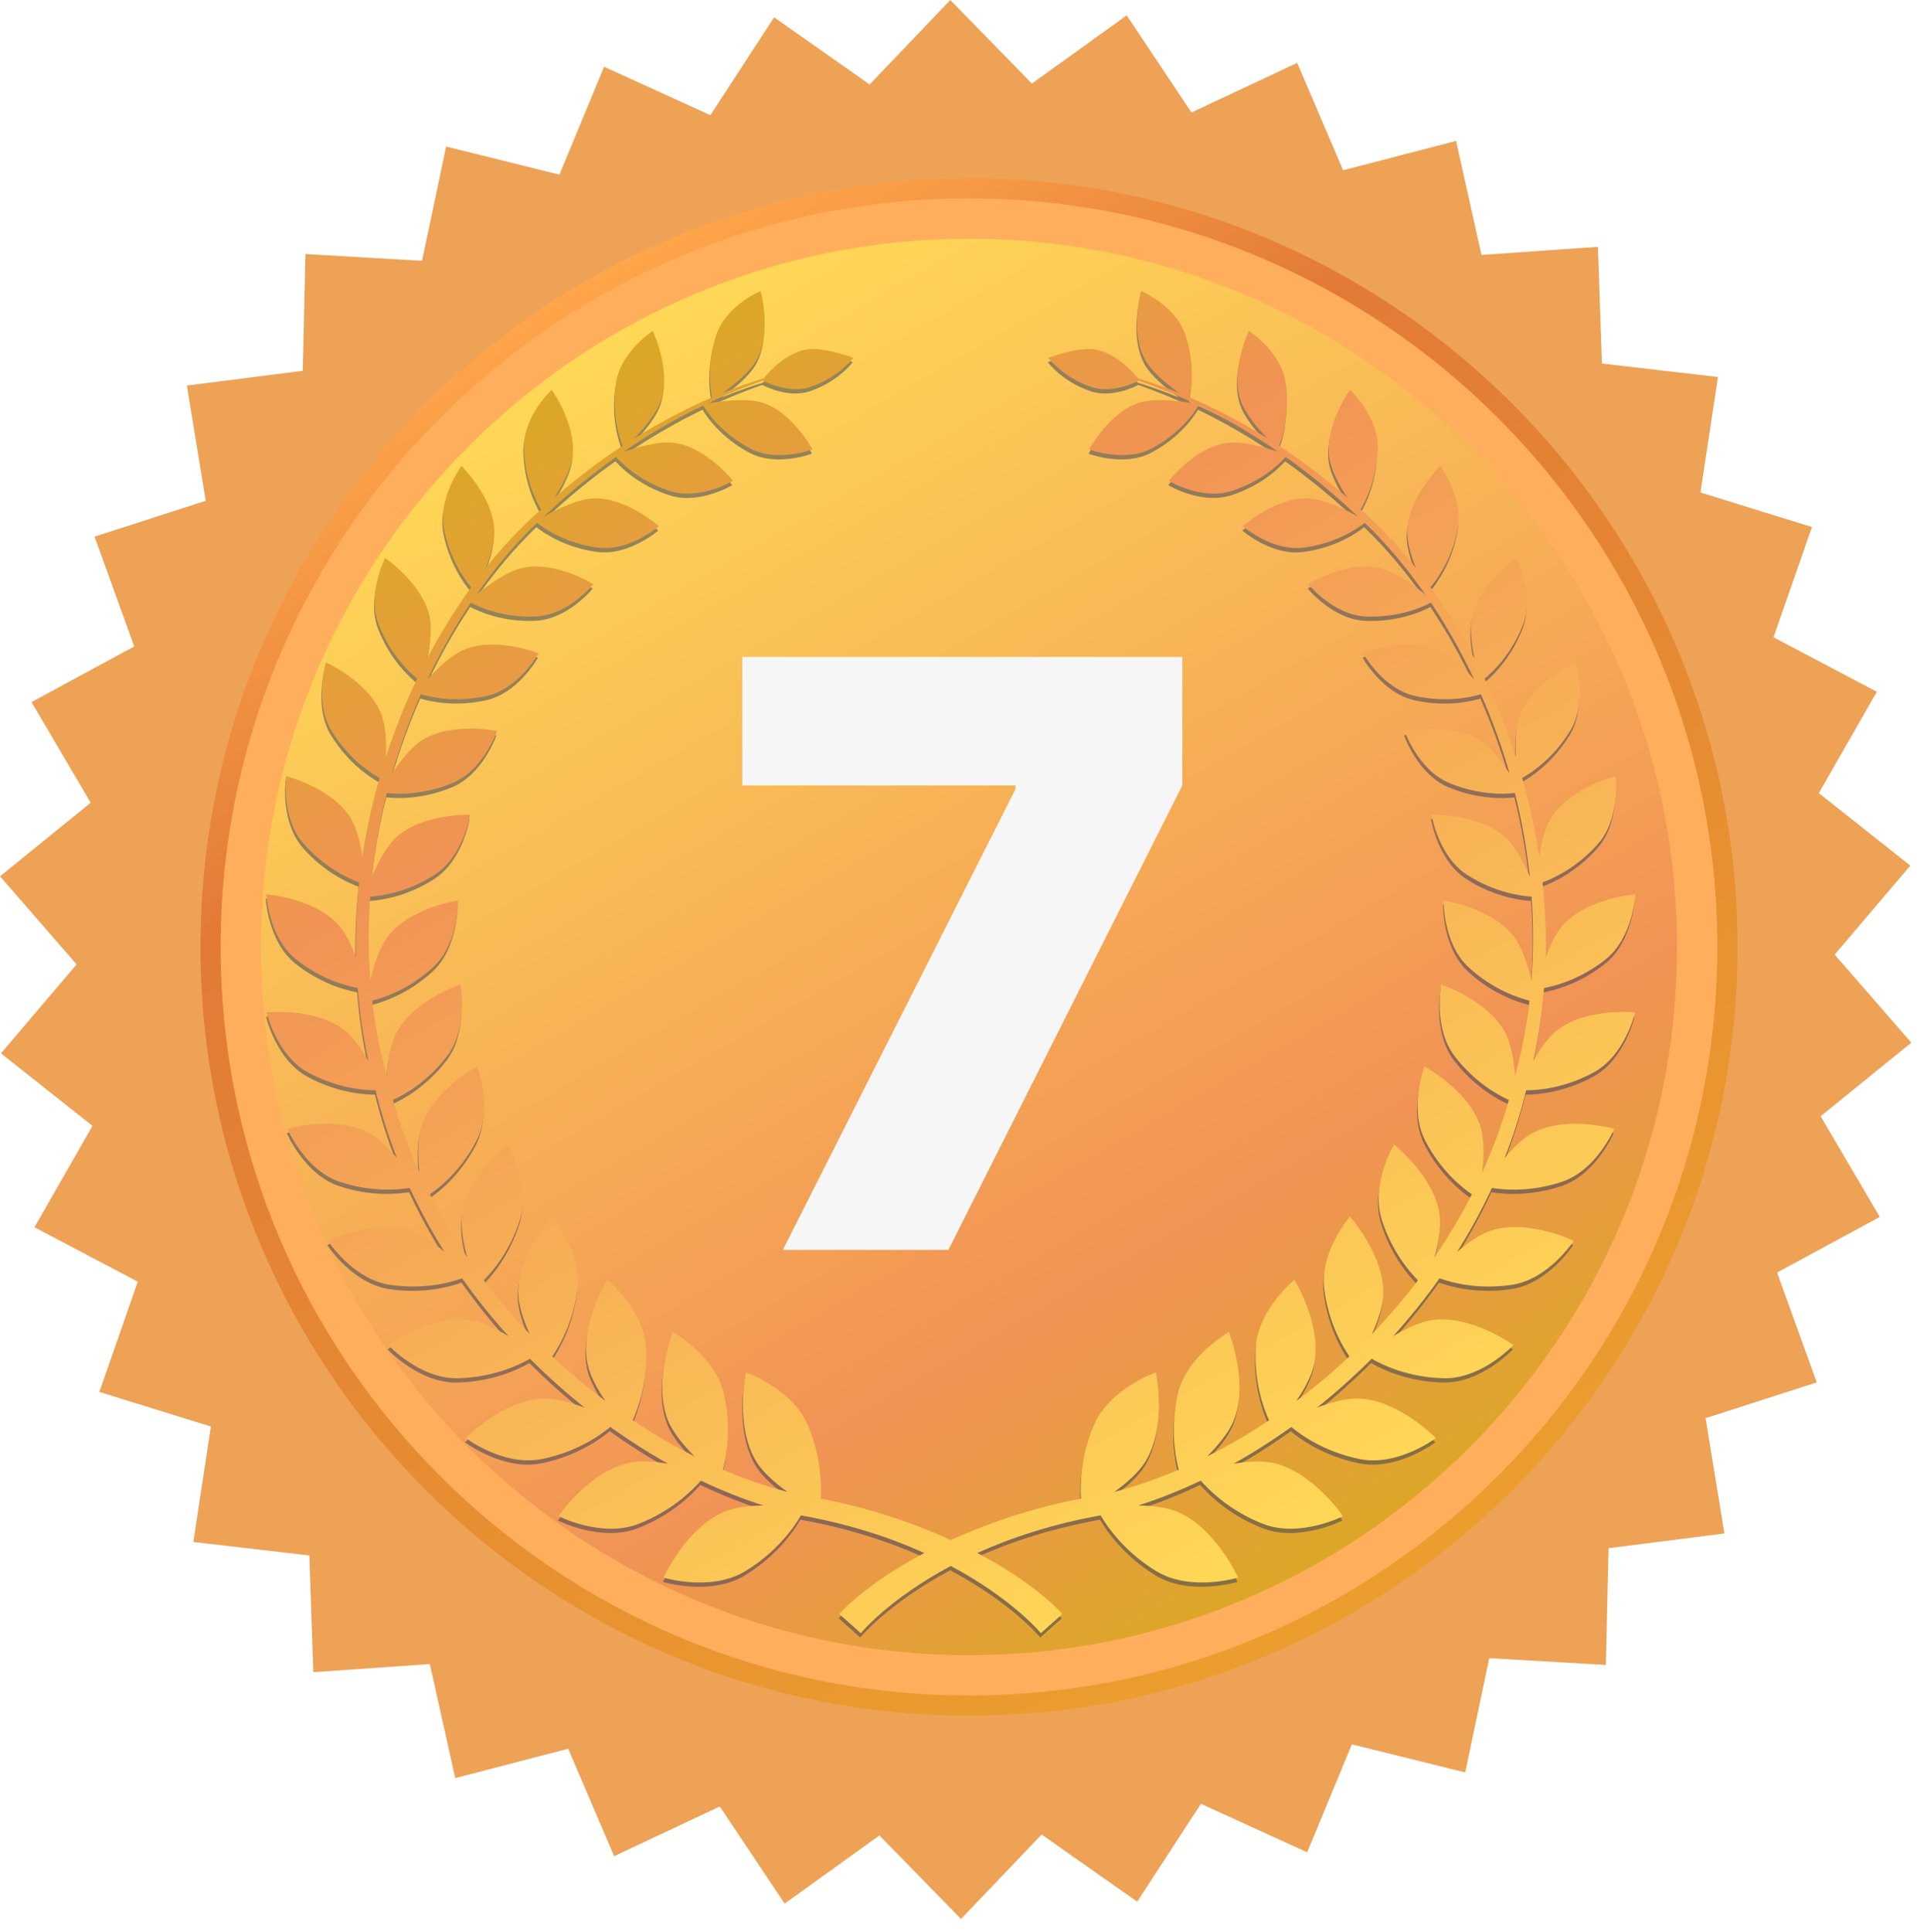
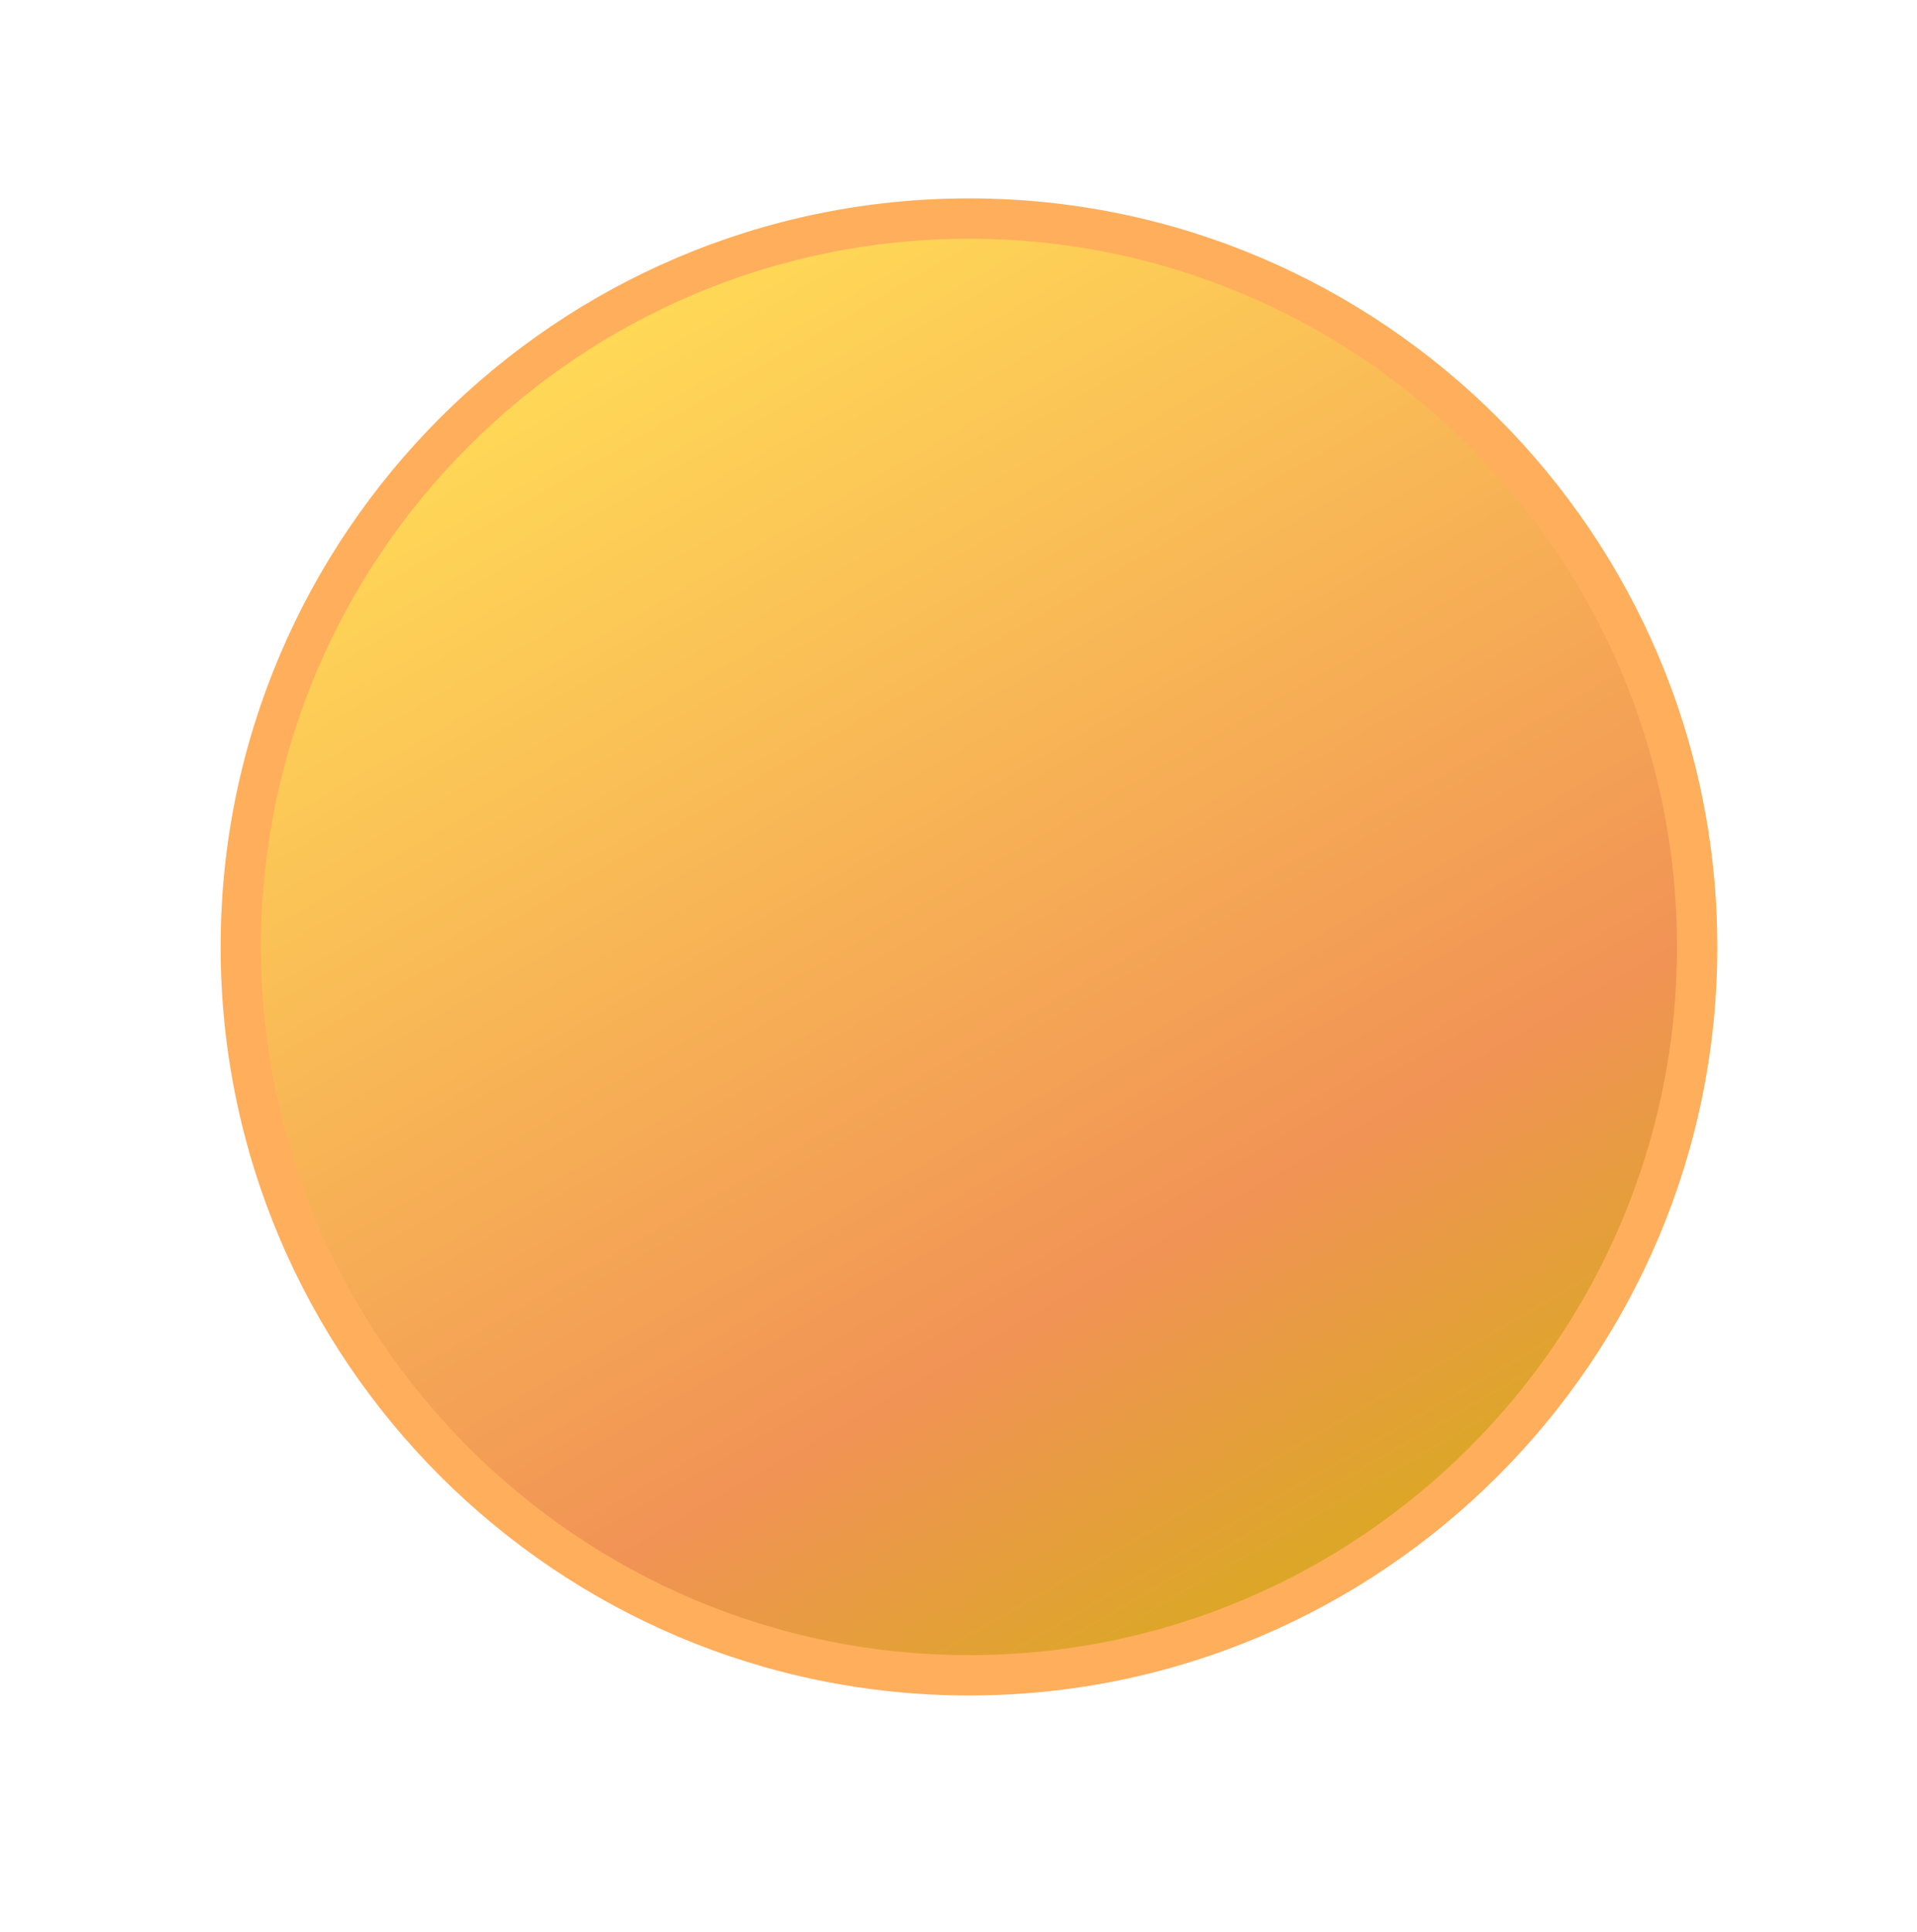
<svg xmlns="http://www.w3.org/2000/svg" width="135" height="136" viewBox="0 0 135 136" fill="none">
-   <path d="M67.676 135.109L61.932 129.225L55.257 134.027L50.69 127.188L43.248 130.684L40.016 123.122L32.058 125.191L30.27 117.161L22.067 117.732L21.784 109.514L13.617 108.565L14.851 100.435L6.997 98.003L9.702 90.239L2.427 86.407L6.514 79.269L0.068 74.164L5.396 67.899L0 61.698L6.388 56.52L2.221 49.431L9.452 45.515L6.659 37.783L14.488 35.26L13.163 27.146L21.32 26.107L21.511 17.886L29.719 18.364L31.416 10.317L39.398 12.297L42.544 4.7L50.026 8.109L54.517 1.219L61.243 5.949L66.922 0L72.668 5.885L79.343 1.083L83.908 7.92L91.352 4.426L94.583 11.988L102.541 9.921L104.329 17.949L112.532 17.377L112.814 25.596L120.984 26.544L119.75 34.675L127.603 37.108L124.897 44.871L132.172 48.706L128.085 55.842L134.531 60.946L129.202 67.21L134.6 73.411L128.213 78.591L132.378 85.681L125.146 89.595L127.94 97.33L120.112 99.849L121.435 107.966L113.279 109.003L113.089 117.224L104.879 116.746L103.184 124.792L95.202 122.813L92.055 130.413L84.572 127.001L80.083 133.891L73.356 129.16L67.676 135.109Z" fill="#EDA256" />
-   <path d="M68.238 120.792C38.397 120.792 14.119 96.512 14.119 66.669C14.119 36.827 38.397 12.548 68.238 12.548C98.081 12.548 122.359 36.826 122.359 66.669C122.359 96.512 98.081 120.792 68.238 120.792Z" fill="url(#paint0_linear_207_218)" />
  <path d="M68.238 119.373C39.178 119.373 15.537 95.73 15.537 66.669C15.537 37.609 39.179 13.968 68.238 13.968C97.298 13.968 120.939 37.609 120.939 66.669C120.939 95.73 97.298 119.373 68.238 119.373Z" fill="#FFAE5C" />
  <path d="M68.238 116.534C40.744 116.534 18.376 94.165 18.376 66.669C18.376 39.175 40.744 16.807 68.238 16.807C95.733 16.807 118.101 39.175 118.101 66.669C118.101 94.165 95.733 116.534 68.238 116.534Z" fill="url(#paint1_linear_207_218)" />
-   <path opacity="0.5" d="M112.197 75.809C114.415 74.599 115.108 71.586 115.108 71.586C115.108 71.586 111.681 71.237 109.619 72.841C108.985 73.333 108.401 74.186 107.942 74.995C108.317 73.288 108.559 71.576 108.696 69.871C109.535 69.714 111.291 69.243 113.04 67.847C114.973 66.303 115.128 63.277 115.128 63.277C115.128 63.277 111.763 63.524 110.045 65.422C109.527 65.995 109.115 66.895 108.811 67.742C108.855 65.954 108.776 64.18 108.59 62.432C109.35 62.156 111.01 61.403 112.499 59.716C114.102 57.896 113.737 54.949 113.737 54.949C113.737 54.949 110.531 55.761 109.199 57.885C108.755 58.592 108.5 59.662 108.357 60.6C108.074 58.718 107.667 56.873 107.156 55.082C107.802 54.721 109.348 53.709 110.541 51.754C111.779 49.725 110.927 46.943 110.927 46.943C110.927 46.943 107.968 48.272 107.044 50.549C106.704 51.383 106.664 52.603 106.702 53.59C106.084 51.679 105.349 49.835 104.513 48.087C105.079 47.624 106.393 46.387 107.208 44.304C108.057 42.135 106.76 39.593 106.76 39.593C106.76 39.593 104.133 41.379 103.627 43.734C103.445 44.58 103.602 45.735 103.802 46.67C102.862 44.875 101.82 43.194 100.701 41.648C101.187 41.071 102.194 39.673 102.615 37.589C103.065 35.35 101.382 33.12 101.382 33.12C101.382 33.12 99.149 35.29 99.061 37.65C99.032 38.44 99.334 39.435 99.66 40.271C98.433 38.731 97.129 37.359 95.78 36.177C96.132 35.593 96.933 34.032 96.985 31.853C97.042 29.615 95.035 27.749 95.035 27.749C95.035 27.749 93.249 30.224 93.568 32.515C93.694 33.425 94.314 34.538 94.841 35.346C93.198 33.914 91.581 32.71 90.037 31.695C90.259 31.147 90.833 29.444 90.498 27.231C90.168 25.064 87.916 23.604 87.916 23.604C87.916 23.604 86.614 26.296 87.311 28.452C87.617 29.397 88.544 30.475 89.216 31.167C87.202 29.908 85.339 28.974 83.737 28.283C83.851 27.768 84.148 25.993 83.43 23.857C82.746 21.82 80.32 20.795 80.32 20.795C80.32 20.795 79.526 23.614 80.563 25.578C81.048 26.495 82.242 27.436 83.009 27.979C81.867 27.514 80.885 27.179 80.11 26.941C79.762 26.516 78.555 25.163 77.097 24.915C75.863 24.705 73.787 25.499 73.787 25.499C73.787 25.499 74.78 26.855 76.792 27.544C78.245 28.043 79.862 27.258 80.162 27.1C81.17 27.455 82.522 27.972 84.109 28.725C83.365 28.586 81.367 28.274 80.159 28.669C78.05 29.362 76.664 31.943 76.664 31.943C76.664 31.943 79.122 32.887 81.028 31.895C83.158 30.792 84.174 29.18 84.366 28.848C86.038 29.655 87.954 30.722 89.995 32.128C89.119 31.82 87.482 31.328 86.358 31.489C84.115 31.809 82.267 34.159 82.267 34.159C82.267 34.159 84.568 35.542 86.659 34.884C88.858 34.195 90.146 32.88 90.499 32.479C92.029 33.564 93.621 34.838 95.228 36.339C95.348 36.445 95.465 36.558 95.584 36.666C94.749 36.201 93.215 35.433 92.07 35.397C89.759 35.319 87.485 37.357 87.485 37.357C87.485 37.357 89.554 39.153 91.773 38.864C94.128 38.557 95.659 37.445 96.069 37.116C97.582 38.566 99.017 40.27 100.339 42.169C99.58 41.551 98.183 40.518 97.048 40.279C94.74 39.795 92.095 41.437 92.095 41.437C92.095 41.437 93.853 43.609 96.133 43.71C98.502 43.818 100.214 43.01 100.728 42.734C101.842 44.396 102.864 46.203 103.77 48.12C103.081 47.37 102.065 46.394 101.137 46.022C98.902 45.123 95.955 46.305 95.955 46.305C95.955 46.305 97.335 48.8 99.609 49.305C101.791 49.794 103.552 49.396 104.251 49.185C105.036 50.968 105.719 52.837 106.273 54.773C105.719 53.93 104.936 52.903 104.136 52.405C102.048 51.107 98.877 51.772 98.877 51.772C98.877 51.772 99.822 54.525 102.019 55.435C104.067 56.288 105.863 56.228 106.643 56.144C107.123 58.058 107.479 60.028 107.691 62.031C107.285 61.08 106.672 59.885 105.946 59.235C104.08 57.561 100.774 57.667 100.774 57.667C100.774 57.667 101.237 60.599 103.282 61.904C105.2 63.132 107.027 63.387 107.818 63.438C107.959 65.386 107.96 67.361 107.805 69.344C107.565 68.312 107.16 66.991 106.539 66.203C104.96 64.189 101.621 63.711 101.621 63.711C101.621 63.711 101.567 66.741 103.39 68.414C105.093 69.981 106.877 70.562 107.669 70.756C107.462 72.533 107.129 74.311 106.653 76.079C106.578 75.051 106.397 73.821 105.959 73.004C104.726 70.701 101.455 69.627 101.455 69.627C101.455 69.627 100.864 72.665 102.398 74.667C103.798 76.495 105.433 77.395 106.219 77.749C105.719 79.515 105.085 81.214 104.349 82.847C104.46 81.791 104.503 80.497 104.202 79.582C103.371 77.05 100.274 75.392 100.274 75.392C100.274 75.392 99.141 78.338 100.332 80.624C101.407 82.698 102.88 83.89 103.611 84.391C102.828 85.933 101.947 87.408 100.988 88.812C101.252 87.829 101.462 86.68 101.336 85.797C100.952 83.106 98.132 80.891 98.132 80.891C98.132 80.891 96.472 83.65 97.261 86.158C97.946 88.341 99.147 89.775 99.813 90.446C98.801 91.783 97.716 93.045 96.577 94.231C96.984 93.331 97.35 92.299 97.377 91.449C97.467 88.676 95.026 85.951 95.026 85.951C95.026 85.951 92.87 88.429 93.219 91.09C93.512 93.36 94.434 94.996 94.99 95.806C93.784 96.938 92.531 97.983 91.248 98.944C91.801 98.127 92.329 97.184 92.502 96.356C93.083 93.586 91.112 90.414 91.112 90.414C91.112 90.414 88.507 92.523 88.386 95.257C88.279 97.586 88.912 99.39 89.327 100.304C87.894 101.261 86.436 102.109 84.974 102.842C85.723 102.088 86.497 101.169 86.841 100.31C87.916 97.628 86.498 94.093 86.498 94.093C86.498 94.093 83.507 95.749 82.9 98.477C82.369 100.849 82.712 102.805 82.969 103.777C81.435 104.435 79.913 104.959 78.426 105.346C79.268 104.739 80.135 103.994 80.605 103.237C82.16 100.733 81.363 96.928 81.363 96.928C81.363 96.928 78.062 98.063 76.97 100.696C76.08 102.836 76.019 104.744 76.085 105.82C73.925 106.23 71.966 106.782 70.213 107.408C69.006 107.835 67.911 108.282 66.922 108.731C65.933 108.282 64.84 107.835 63.633 107.408C61.88 106.781 59.917 106.229 57.757 105.818C57.823 104.743 57.764 102.835 56.874 100.696C55.78 98.063 52.48 96.928 52.48 96.928C52.48 96.928 51.682 100.733 53.236 103.237C53.706 103.994 54.572 104.738 55.412 105.346C53.928 104.957 52.404 104.434 50.874 103.776C51.13 102.805 51.472 100.849 50.944 98.478C50.337 95.75 47.343 94.094 47.343 94.094C47.343 94.094 45.926 97.629 46.999 100.31C47.343 101.168 48.117 102.086 48.865 102.839C47.405 102.107 45.947 101.259 44.515 100.304C44.93 99.389 45.564 97.585 45.459 95.258C45.334 92.524 42.731 90.415 42.731 90.415C42.731 90.415 40.759 93.587 41.34 96.357C41.513 97.183 42.039 98.123 42.59 98.94C41.309 97.979 40.056 96.936 38.853 95.805C39.409 94.995 40.33 93.359 40.626 91.091C40.972 88.431 38.817 85.953 38.817 85.953C38.817 85.953 36.377 88.677 36.464 91.45C36.492 92.298 36.857 93.328 37.263 94.227C36.125 93.041 35.041 91.78 34.03 90.446C34.697 89.774 35.897 88.341 36.582 86.16C37.369 83.651 35.711 80.892 35.711 80.892C35.711 80.892 32.89 83.108 32.505 85.798C32.379 86.68 32.589 87.826 32.853 88.807C31.894 87.405 31.014 85.931 30.233 84.39C30.964 83.889 32.438 82.697 33.511 80.625C34.7 78.338 33.568 75.392 33.568 75.392C33.568 75.392 30.469 77.051 29.639 79.583C29.34 80.494 29.38 81.785 29.492 82.839C28.756 81.207 28.124 79.511 27.626 77.749C28.412 77.394 30.048 76.494 31.443 74.667C32.978 72.665 32.386 69.627 32.386 69.627C32.386 69.627 29.114 70.7 27.884 73.004C27.446 73.819 27.263 75.043 27.19 76.07C26.714 74.305 26.382 72.528 26.176 70.755C26.969 70.56 28.751 69.977 30.452 68.414C32.275 66.74 32.221 63.711 32.221 63.711C32.221 63.711 28.881 64.189 27.3 66.203C26.684 66.987 26.28 68.302 26.039 69.333C25.884 67.353 25.886 65.382 26.027 63.437C26.819 63.385 28.645 63.129 30.558 61.903C32.605 60.599 33.068 57.665 33.068 57.665C33.068 57.665 29.76 57.559 27.895 59.234C27.172 59.881 26.561 61.068 26.154 62.018C26.369 60.019 26.722 58.052 27.203 56.143C27.983 56.227 29.778 56.285 31.823 55.433C34.02 54.523 34.964 51.77 34.964 51.77C34.964 51.77 31.794 51.105 29.706 52.403C28.908 52.899 28.128 53.921 27.573 54.763C28.128 52.83 28.81 50.964 29.592 49.184C30.293 49.394 32.051 49.791 34.233 49.303C36.507 48.798 37.888 46.303 37.888 46.303C37.888 46.303 34.941 45.121 32.705 46.02C31.777 46.391 30.765 47.363 30.078 48.112C30.982 46.197 32.002 44.393 33.115 42.734C33.633 43.012 35.345 43.816 37.709 43.708C39.989 43.607 41.748 41.435 41.748 41.435C41.748 41.435 39.104 39.793 36.793 40.277C35.664 40.515 34.272 41.541 33.511 42.159C34.831 40.264 36.265 38.564 37.774 37.116C38.186 37.446 39.718 38.556 42.068 38.862C44.288 39.152 46.357 37.355 46.357 37.355C46.357 37.355 44.083 35.318 41.772 35.395C40.631 35.431 39.103 36.194 38.266 36.661C38.383 36.553 38.499 36.441 38.618 36.337C40.223 34.837 41.814 33.564 43.343 32.479C43.701 32.883 44.987 34.194 47.182 34.883C49.273 35.541 51.576 34.157 51.576 34.157C51.576 34.157 49.726 31.807 47.483 31.488C46.364 31.327 44.734 31.815 43.855 32.123C45.893 30.72 47.808 29.654 49.477 28.848C49.671 29.183 50.687 30.791 52.815 31.894C54.721 32.886 57.178 31.942 57.178 31.942C57.178 31.942 55.792 29.36 53.684 28.667C52.48 28.273 50.488 28.582 49.739 28.722C51.324 27.97 52.674 27.454 53.683 27.1C53.985 27.259 55.599 28.042 57.05 27.543C59.06 26.854 60.054 25.498 60.054 25.498C60.054 25.498 57.981 24.703 56.744 24.913C55.286 25.162 54.078 26.517 53.732 26.941C52.957 27.18 51.973 27.514 50.831 27.979C51.597 27.438 52.794 26.495 53.278 25.577C54.317 23.613 53.521 20.794 53.521 20.794C53.521 20.794 51.096 21.819 50.411 23.855C49.693 25.993 49.989 27.769 50.105 28.283C48.501 28.974 46.637 29.909 44.624 31.169C45.295 30.477 46.225 29.396 46.531 28.451C47.226 26.294 45.926 23.602 45.926 23.602C45.926 23.602 43.673 25.063 43.344 27.23C43.008 29.445 43.584 31.148 43.805 31.695C42.26 32.711 40.642 33.916 38.996 35.349C39.523 34.541 40.149 33.426 40.275 32.513C40.593 30.222 38.81 27.747 38.81 27.747C38.81 27.747 36.801 29.614 36.855 31.851C36.91 34.032 37.712 35.596 38.062 36.178C36.712 37.36 35.408 38.733 34.18 40.274C34.507 39.438 34.809 38.44 34.78 37.648C34.692 35.288 32.458 33.119 32.458 33.119C32.458 33.119 30.775 35.349 31.226 37.588C31.648 39.672 32.657 41.072 33.142 41.649C32.024 43.195 30.981 44.876 30.04 46.671C30.239 45.734 30.397 44.58 30.215 43.733C29.709 41.377 27.083 39.592 27.083 39.592C27.083 39.592 25.787 42.133 26.634 44.302C27.45 46.385 28.765 47.623 29.331 48.085C28.494 49.836 27.758 51.682 27.139 53.596C27.179 52.608 27.138 51.385 26.799 50.547C25.874 48.27 22.915 46.941 22.915 46.941C22.915 46.941 22.061 49.724 23.299 51.752C24.495 53.709 26.041 54.721 26.688 55.081C26.174 56.876 25.77 58.724 25.486 60.61C25.342 59.668 25.088 58.592 24.643 57.882C23.311 55.758 20.107 54.947 20.107 54.947C20.107 54.947 19.739 57.894 21.344 59.714C22.831 61.403 24.497 62.155 25.255 62.43C25.069 64.182 24.989 65.96 25.034 67.751C24.73 66.901 24.316 65.995 23.794 65.42C22.078 63.521 18.715 63.275 18.715 63.275C18.715 63.275 18.868 66.301 20.803 67.845C22.552 69.243 24.311 69.715 25.149 69.869C25.284 71.576 25.527 73.291 25.904 75.001C25.445 74.189 24.858 73.333 24.223 72.838C22.16 71.234 18.735 71.584 18.735 71.584C18.735 71.584 19.429 74.596 21.645 75.807C23.677 76.917 25.554 77.068 26.409 77.071C26.808 78.709 27.314 80.299 27.916 81.835C27.326 81.134 26.624 80.431 25.931 80.065C23.575 78.819 20.196 79.777 20.196 79.777C20.196 79.777 21.426 82.684 23.867 83.504C26.053 84.24 27.924 84.087 28.813 83.942C29.535 85.507 30.36 87.008 31.264 88.445C30.528 87.818 29.657 87.196 28.866 86.939C26.277 86.105 23.049 87.667 23.049 87.667C23.049 87.667 24.8 90.367 27.398 90.761C29.779 91.122 31.662 90.607 32.501 90.305C33.514 91.739 34.611 93.096 35.769 94.376C34.9 93.859 33.878 93.363 33.01 93.242C30.262 92.862 27.296 95.002 27.296 95.002C27.296 95.002 29.532 97.408 32.216 97.341C34.69 97.282 36.5 96.416 37.281 95.967C38.514 97.203 39.805 98.353 41.133 99.409C40.175 99.049 39.071 98.737 38.185 98.77C35.356 98.875 32.755 101.55 32.755 101.55C32.755 101.55 35.428 103.571 38.115 103.03C40.565 102.537 42.223 101.365 42.94 100.77C44.276 101.725 45.637 102.592 47.01 103.358C46.068 103.201 45.05 103.123 44.258 103.294C41.434 103.902 39.294 107.051 39.294 107.051C39.294 107.051 42.34 108.607 44.942 107.588C47.224 106.694 48.661 105.299 49.315 104.549C50.791 105.25 52.264 105.838 53.716 106.299C52.761 106.313 51.757 106.417 51.009 106.721C48.279 107.832 46.688 111.376 46.688 111.376C46.688 111.376 50.022 112.401 52.456 110.917C54.672 109.565 55.876 107.836 56.368 106.995C59.827 107.616 62.708 108.582 65.054 109.641C60.803 111.876 59.069 113.942 59.069 113.942L60.578 115.288C60.578 115.288 62.559 112.88 66.918 110.556C71.279 112.88 73.26 115.288 73.26 115.288L74.771 113.942C74.771 113.942 73.034 111.876 68.783 109.641C71.129 108.582 74.009 107.617 77.467 106.995C77.96 107.837 79.163 109.565 81.376 110.917C83.812 112.401 87.148 111.376 87.148 111.376C87.148 111.376 85.555 107.832 82.825 106.721C82.079 106.417 81.075 106.313 80.12 106.299C81.571 105.837 83.045 105.25 84.521 104.549C85.175 105.301 86.61 106.694 88.893 107.588C91.496 108.607 94.541 107.051 94.541 107.051C94.541 107.051 92.401 103.902 89.576 103.294C88.785 103.124 87.769 103.201 86.827 103.358C88.199 102.592 89.561 101.725 90.895 100.77C91.613 101.366 93.27 102.537 95.72 103.03C98.405 103.571 101.078 101.55 101.078 101.55C101.078 101.55 98.478 98.875 95.65 98.77C94.765 98.737 93.662 99.049 92.704 99.409C94.032 98.352 95.322 97.203 96.555 95.967C97.337 96.417 99.148 97.282 101.619 97.341C104.303 97.408 106.54 95.002 106.54 95.002C106.54 95.002 103.574 92.862 100.826 93.242C99.959 93.363 98.938 93.859 98.069 94.376C99.226 93.096 100.322 91.739 101.335 90.306C102.176 90.608 104.059 91.122 106.435 90.762C109.035 90.367 110.787 87.668 110.787 87.668C110.787 87.668 107.56 86.106 104.971 86.94C104.181 87.196 103.311 87.817 102.575 88.441C103.479 87.005 104.303 85.506 105.026 83.943C105.915 84.088 107.784 84.24 109.969 83.505C112.41 82.684 113.64 79.777 113.64 79.777C113.64 79.777 110.261 78.82 107.902 80.066C107.213 80.431 106.513 81.131 105.925 81.83C106.526 80.296 107.032 78.708 107.428 77.072C108.291 77.07 110.164 76.917 112.197 75.809Z" fill="#2C3B5C" />
-   <path d="M112.236 75.505C114.454 74.294 115.147 71.281 115.147 71.281C115.147 71.281 111.72 70.932 109.658 72.536C109.025 73.028 108.44 73.881 107.981 74.691C108.357 72.983 108.599 71.271 108.735 69.566C109.575 69.409 111.329 68.938 113.078 67.543C115.012 65.998 115.166 62.971 115.166 62.971C115.166 62.971 111.802 63.219 110.084 65.117C109.565 65.69 109.154 66.59 108.849 67.438C108.893 65.65 108.814 63.876 108.629 62.127C109.387 61.85 111.05 61.098 112.538 59.411C114.141 57.592 113.776 54.646 113.776 54.646C113.776 54.646 110.569 55.456 109.238 57.58C108.793 58.288 108.539 59.358 108.395 60.296C108.112 58.413 107.706 56.568 107.195 54.778C107.842 54.416 109.386 53.404 110.58 51.45C111.817 49.421 110.965 46.639 110.965 46.639C110.965 46.639 108.007 47.968 107.083 50.244C106.744 51.079 106.702 52.298 106.741 53.285C106.122 51.373 105.388 49.53 104.552 47.782C105.119 47.319 106.432 46.081 107.247 43.998C108.096 41.83 106.797 39.288 106.797 39.288C106.797 39.288 104.171 41.074 103.665 43.428C103.483 44.275 103.641 45.428 103.841 46.364C102.902 44.569 101.859 42.889 100.739 41.343C101.225 40.766 102.233 39.367 102.653 37.284C103.104 35.045 101.422 32.816 101.422 32.816C101.422 32.816 99.188 34.985 99.101 37.345C99.071 38.136 99.373 39.13 99.7 39.966C98.473 38.426 97.168 37.054 95.819 35.872C96.171 35.288 96.971 33.727 97.024 31.548C97.081 29.311 95.073 27.444 95.073 27.444C95.073 27.444 93.289 29.919 93.608 32.211C93.733 33.121 94.355 34.234 94.882 35.041C93.237 33.609 91.62 32.405 90.077 31.391C90.298 30.843 90.873 29.14 90.538 26.927C90.209 24.76 87.956 23.3 87.956 23.3C87.956 23.3 86.653 25.992 87.351 28.149C87.656 29.093 88.584 30.171 89.254 30.863C87.242 29.605 85.378 28.67 83.777 27.98C83.891 27.464 84.188 25.689 83.469 23.553C82.785 21.515 80.359 20.491 80.359 20.491C80.359 20.491 79.566 23.31 80.603 25.274C81.088 26.191 82.282 27.133 83.05 27.675C81.906 27.21 80.923 26.875 80.148 26.637C79.801 26.212 78.595 24.86 77.135 24.611C75.902 24.4 73.827 25.195 73.827 25.195C73.827 25.195 74.82 26.551 76.831 27.24C78.284 27.739 79.901 26.954 80.2 26.797C81.21 27.15 82.561 27.668 84.148 28.42C83.404 28.281 81.406 27.97 80.199 28.364C78.09 29.057 76.704 31.639 76.704 31.639C76.704 31.639 79.162 32.582 81.068 31.591C83.199 30.487 84.214 28.875 84.407 28.543C86.078 29.35 87.995 30.417 90.036 31.823C89.16 31.516 87.522 31.023 86.399 31.185C84.155 31.505 82.306 33.855 82.306 33.855C82.306 33.855 84.608 35.238 86.7 34.58C88.898 33.89 90.185 32.575 90.54 32.173C92.069 33.259 93.661 34.533 95.268 36.034C95.387 36.139 95.505 36.253 95.624 36.362C94.79 35.895 93.254 35.128 92.11 35.091C89.799 35.014 87.525 37.051 87.525 37.051C87.525 37.051 89.595 38.847 91.814 38.557C94.168 38.251 95.699 37.139 96.109 36.81C97.621 38.261 99.057 39.964 100.379 41.863C99.621 41.245 98.223 40.212 97.088 39.974C94.779 39.489 92.136 41.132 92.136 41.132C92.136 41.132 93.895 43.303 96.173 43.405C98.542 43.512 100.255 42.705 100.769 42.428C101.883 44.091 102.904 45.897 103.809 47.814C103.122 47.065 102.106 46.088 101.177 45.715C98.942 44.819 95.995 45.999 95.995 45.999C95.995 45.999 97.374 48.494 99.649 49C101.832 49.488 103.592 49.09 104.292 48.879C105.076 50.663 105.76 52.532 106.314 54.468C105.76 53.625 104.976 52.597 104.175 52.1C102.088 50.802 98.917 51.467 98.917 51.467C98.917 51.467 99.862 54.218 102.059 55.13C104.106 55.982 105.903 55.923 106.683 55.839C107.163 57.752 107.519 59.722 107.732 61.725C107.325 60.774 106.713 59.58 105.987 58.929C104.12 57.254 100.814 57.361 100.814 57.361C100.814 57.361 101.278 60.294 103.323 61.599C105.24 62.826 107.068 63.081 107.859 63.133C107.999 65.081 108 67.055 107.846 69.038C107.605 68.006 107.199 66.685 106.579 65.898C105 63.884 101.66 63.406 101.66 63.406C101.66 63.406 101.607 66.436 103.43 68.11C105.133 69.675 106.917 70.257 107.708 70.451C107.502 72.228 107.169 74.006 106.693 75.774C106.619 74.746 106.437 73.516 105.999 72.699C104.766 70.397 101.495 69.323 101.495 69.323C101.495 69.323 100.905 72.36 102.438 74.363C103.838 76.191 105.473 77.091 106.259 77.445C105.759 79.211 105.125 80.909 104.388 82.543C104.5 81.488 104.543 80.193 104.243 79.279C103.412 76.746 100.315 75.088 100.315 75.088C100.315 75.088 99.182 78.034 100.372 80.32C101.447 82.395 102.92 83.587 103.651 84.087C102.87 85.63 101.988 87.105 101.028 88.509C101.292 87.526 101.502 86.378 101.376 85.493C100.994 82.803 98.173 80.588 98.173 80.588C98.173 80.588 96.513 83.348 97.302 85.855C97.986 88.038 99.187 89.471 99.855 90.143C98.842 91.48 97.756 92.742 96.617 93.928C97.024 93.028 97.39 91.996 97.417 91.145C97.507 88.374 95.066 85.649 95.066 85.649C95.066 85.649 92.91 88.127 93.259 90.787C93.553 93.057 94.474 94.693 95.03 95.503C93.825 96.635 92.572 97.68 91.288 98.641C91.841 97.823 92.37 96.881 92.543 96.053C93.124 93.283 91.153 90.111 91.153 90.111C91.153 90.111 88.548 92.22 88.426 94.954C88.32 97.282 88.954 99.087 89.368 100.001C87.934 100.957 86.477 101.806 85.015 102.538C85.763 101.784 86.538 100.865 86.882 100.007C87.957 97.324 86.538 93.79 86.538 93.79C86.538 93.79 83.546 95.447 82.94 98.174C82.41 100.545 82.752 102.501 83.009 103.473C81.477 104.131 79.954 104.654 78.467 105.042C79.309 104.435 80.176 103.69 80.646 102.932C82.202 100.43 81.403 96.624 81.403 96.624C81.403 96.624 78.103 97.759 77.01 100.392C76.12 102.533 76.059 104.439 76.126 105.515C73.966 105.927 72.006 106.477 70.253 107.104C69.047 107.531 67.953 107.978 66.963 108.428C65.974 107.978 64.881 107.532 63.674 107.104C61.921 106.477 59.958 105.926 57.797 105.515C57.862 104.44 57.804 102.531 56.914 100.392C55.82 97.759 52.521 96.624 52.521 96.624C52.521 96.624 51.722 100.43 53.277 102.932C53.747 103.689 54.613 104.433 55.453 105.041C53.968 104.653 52.446 104.129 50.914 103.472C51.171 102.5 51.513 100.544 50.984 98.173C50.377 95.445 47.383 93.789 47.383 93.789C47.383 93.789 45.968 97.323 47.04 100.007C47.385 100.863 48.158 101.782 48.906 102.535C47.445 101.803 45.988 100.955 44.555 99.999C44.971 99.084 45.604 97.281 45.499 94.954C45.375 92.22 42.771 90.111 42.771 90.111C42.771 90.111 40.799 93.282 41.38 96.053C41.554 96.88 42.079 97.82 42.631 98.636C41.35 97.676 40.097 96.632 38.894 95.502C39.45 94.691 40.371 93.055 40.666 90.787C41.013 88.127 38.858 85.649 38.858 85.649C38.858 85.649 36.417 88.374 36.505 91.145C36.533 91.995 36.897 93.024 37.303 93.923C36.166 92.738 35.082 91.476 34.071 90.141C34.738 89.471 35.936 88.037 36.622 85.855C37.411 83.347 35.751 80.588 35.751 80.588C35.751 80.588 32.931 82.803 32.545 85.492C32.42 86.375 32.63 87.52 32.893 88.503C31.935 87.1 31.054 85.626 30.274 84.085C31.005 83.584 32.478 82.392 33.552 80.319C34.739 78.033 33.607 75.088 33.607 75.088C33.607 75.088 30.509 76.746 29.68 79.279C29.381 80.19 29.421 81.48 29.533 82.533C28.796 80.903 28.164 79.206 27.666 77.444C28.453 77.089 30.089 76.189 31.485 74.362C33.018 72.36 32.427 69.323 32.427 69.323C32.427 69.323 29.155 70.396 27.923 72.699C27.487 73.514 27.303 74.738 27.231 75.764C26.755 74 26.423 72.224 26.217 70.45C27.008 70.255 28.791 69.673 30.492 68.11C32.316 66.436 32.261 63.406 32.261 63.406C32.261 63.406 28.923 63.884 27.342 65.898C26.725 66.683 26.32 67.997 26.08 69.028C25.926 67.048 25.927 65.077 26.068 63.133C26.86 63.081 28.686 62.824 30.599 61.599C32.645 60.294 33.108 57.361 33.108 57.361C33.108 57.361 29.801 57.254 27.936 58.929C27.213 59.576 26.602 60.763 26.195 61.713C26.409 59.714 26.762 57.748 27.243 55.839C28.025 55.923 29.818 55.981 31.864 55.13C34.06 54.219 35.005 51.467 35.005 51.467C35.005 51.467 31.833 50.802 29.748 52.1C28.95 52.595 28.168 53.617 27.614 54.459C28.168 52.526 28.85 50.661 29.632 48.88C30.333 49.091 32.091 49.487 34.274 49C36.547 48.493 37.929 45.999 37.929 45.999C37.929 45.999 34.981 44.818 32.745 45.715C31.817 46.087 30.806 47.059 30.119 47.808C31.023 45.894 32.043 44.09 33.156 42.43C33.675 42.708 35.385 43.513 37.749 43.405C40.03 43.303 41.788 41.132 41.788 41.132C41.788 41.132 39.145 39.489 36.834 39.974C35.704 40.212 34.312 41.237 33.553 41.856C34.872 39.961 36.307 38.261 37.816 36.812C38.227 37.142 39.76 38.252 42.109 38.558C44.33 38.848 46.398 37.051 46.398 37.051C46.398 37.051 44.124 35.015 41.811 35.092C40.672 35.128 39.144 35.891 38.308 36.358C38.424 36.25 38.539 36.139 38.658 36.034C40.264 34.534 41.855 33.261 43.383 32.176C43.742 32.581 45.028 33.891 47.223 34.58C49.313 35.238 51.617 33.855 51.617 33.855C51.617 33.855 49.768 31.505 47.523 31.185C46.405 31.024 44.775 31.512 43.896 31.82C45.934 30.416 47.847 29.35 49.517 28.544C49.711 28.88 50.728 30.489 52.856 31.59C54.761 32.582 57.219 31.639 57.219 31.639C57.219 31.639 55.833 29.057 53.726 28.364C52.521 27.97 50.528 28.278 49.78 28.419C51.364 27.666 52.714 27.15 53.723 26.797C54.026 26.955 55.64 27.738 57.091 27.239C59.101 26.55 60.094 25.194 60.094 25.194C60.094 25.194 58.021 24.399 56.785 24.61C55.326 24.859 54.119 26.213 53.773 26.637C52.997 26.875 52.014 27.209 50.871 27.675C51.638 27.133 52.835 26.191 53.319 25.273C54.358 23.309 53.562 20.49 53.562 20.49C53.562 20.49 51.137 21.514 50.452 23.552C49.733 25.689 50.031 27.465 50.146 27.979C48.542 28.671 46.678 29.605 44.664 30.866C45.335 30.173 46.265 29.093 46.572 28.147C47.267 25.991 45.965 23.299 45.965 23.299C45.965 23.299 43.713 24.759 43.386 26.926C43.05 29.14 43.625 30.844 43.846 31.392C42.301 32.407 40.683 33.612 39.037 35.045C39.564 34.238 40.19 33.121 40.316 32.209C40.633 29.918 38.851 27.443 38.851 27.443C38.851 27.443 36.842 29.31 36.897 31.547C36.95 33.728 37.752 35.291 38.103 35.874C36.753 37.056 35.448 38.429 34.221 39.971C34.548 39.133 34.85 38.136 34.821 37.344C34.733 34.983 32.499 32.814 32.499 32.814C32.499 32.814 30.816 35.044 31.267 37.283C31.689 39.367 32.697 40.767 33.183 41.344C32.065 42.89 31.021 44.571 30.08 46.367C30.282 45.43 30.438 44.275 30.256 43.428C29.749 41.072 27.124 39.288 27.124 39.288C27.124 39.288 25.827 41.829 26.676 43.998C27.492 46.081 28.806 47.319 29.372 47.781C28.535 49.532 27.8 51.378 27.18 53.293C27.219 52.305 27.179 51.081 26.84 50.243C25.914 47.966 22.955 46.638 22.955 46.638C22.955 46.638 22.103 49.42 23.342 51.449C24.535 53.407 26.082 54.418 26.728 54.778C26.215 56.573 25.809 58.421 25.527 60.307C25.383 59.365 25.128 58.289 24.684 57.58C23.352 55.455 20.147 54.645 20.147 54.645C20.147 54.645 19.78 57.592 21.384 59.411C22.873 61.1 24.538 61.852 25.295 62.127C25.109 63.879 25.03 65.656 25.075 67.448C24.771 66.599 24.356 65.693 23.834 65.117C22.12 63.219 18.755 62.971 18.755 62.971C18.755 62.971 18.909 65.998 20.843 67.543C22.594 68.941 24.351 69.412 25.19 69.566C25.325 71.274 25.569 72.989 25.946 74.698C25.484 73.886 24.899 73.03 24.263 72.535C22.201 70.931 18.776 71.281 18.776 71.281C18.776 71.281 19.47 74.294 21.685 75.504C23.718 76.614 25.595 76.766 26.449 76.767C26.849 78.406 27.354 79.995 27.956 81.531C27.367 80.831 26.664 80.127 25.972 79.762C23.616 78.516 20.237 79.473 20.237 79.473C20.237 79.473 21.467 82.381 23.909 83.201C26.093 83.937 27.964 83.784 28.853 83.639C29.576 85.204 30.402 86.704 31.305 88.142C30.569 87.515 29.697 86.893 28.907 86.637C26.318 85.803 23.09 87.364 23.09 87.364C23.09 87.364 24.841 90.064 27.44 90.459C29.819 90.819 31.703 90.304 32.542 90.002C33.556 91.436 34.652 92.793 35.81 94.072C34.941 93.556 33.919 93.059 33.052 92.94C30.302 92.56 27.338 94.7 27.338 94.7C27.338 94.7 29.573 97.105 32.257 97.039C34.73 96.979 36.541 96.115 37.322 95.665C38.556 96.901 39.846 98.051 41.174 99.107C40.215 98.748 39.113 98.435 38.227 98.469C35.398 98.573 32.796 101.249 32.796 101.249C32.796 101.249 35.47 103.269 38.156 102.728C40.606 102.234 42.265 101.063 42.981 100.468C44.317 101.424 45.679 102.29 47.052 103.056C46.109 102.899 45.092 102.823 44.299 102.991C41.475 103.6 39.334 106.749 39.334 106.749C39.334 106.749 42.381 108.306 44.984 107.286C47.267 106.392 48.702 104.997 49.357 104.246C50.832 104.948 52.306 105.535 53.757 105.997C52.802 106.01 51.798 106.115 51.051 106.419C48.321 107.53 46.731 111.074 46.731 111.074C46.731 111.074 50.063 112.099 52.497 110.615C54.713 109.263 55.917 107.535 56.408 106.694C59.868 107.314 62.75 108.28 65.094 109.34C60.844 111.574 59.108 113.64 59.108 113.64L60.619 114.987C60.619 114.987 62.6 112.579 66.96 110.255C71.32 112.579 73.3 114.987 73.3 114.987L74.812 113.64C74.812 113.64 73.075 111.574 68.825 109.34C71.169 108.281 74.05 107.314 77.508 106.694C78.002 107.535 79.205 109.263 81.418 110.615C83.853 112.099 87.189 111.074 87.189 111.074C87.189 111.074 85.596 107.531 82.866 106.419C82.119 106.115 81.116 106.011 80.162 105.997C81.612 105.535 83.087 104.948 84.561 104.246C85.215 104.998 86.651 106.391 88.934 107.286C91.537 108.305 94.581 106.749 94.581 106.749C94.581 106.749 92.442 103.6 89.618 102.991C88.827 102.823 87.81 102.9 86.868 103.056C88.24 102.29 89.602 101.424 90.937 100.468C91.654 101.064 93.311 102.235 95.762 102.728C98.445 103.269 101.119 101.249 101.119 101.249C101.119 101.249 98.52 98.573 95.691 98.469C94.807 98.435 93.704 98.747 92.744 99.107C94.074 98.05 95.362 96.901 96.597 95.665C97.378 96.116 99.189 96.98 101.66 97.039C104.344 97.105 106.581 94.7 106.581 94.7C106.581 94.7 103.616 92.56 100.867 92.94C99.999 93.059 98.98 93.556 98.11 94.072C99.267 92.793 100.363 91.436 101.377 90.003C102.217 90.305 104.101 90.819 106.476 90.459C109.077 90.064 110.828 87.364 110.828 87.364C110.828 87.364 107.601 85.803 105.012 86.637C104.222 86.893 103.353 87.513 102.617 88.137C103.52 86.702 104.344 85.202 105.067 83.639C105.956 83.784 107.825 83.937 110.011 83.201C112.452 82.38 113.681 79.473 113.681 79.473C113.681 79.473 110.302 78.516 107.944 79.762C107.254 80.126 106.553 80.827 105.966 81.526C106.568 79.991 107.073 78.404 107.471 76.767C108.33 76.766 110.205 76.613 112.236 75.505Z" fill="url(#paint2_linear_207_218)" />
  <g filter="url(#filter0_i_207_218)">
-     <path d="M55.13 88L71.519 55.548V55.304H52.276V46.253H83.26V55.304L66.79 88H55.13Z" fill="#F6F6F6" />
-   </g>
+     </g>
  <defs>
    <filter id="filter0_i_207_218" x="52.276" y="46.253" width="30.984" height="42.946" filterUnits="userSpaceOnUse" color-interpolation-filters="sRGB">
      <feGaussianBlur stdDeviation="0.6" />
    </filter>
    <linearGradient id="paint0_linear_207_218" x1="95.294" y1="113.531" x2="41.184" y2="19.808" gradientUnits="userSpaceOnUse">
      <stop stop-color="#EB9E2E" />
      <stop offset="0.753" stop-color="#E27A36" />
      <stop offset="1" stop-color="#FFA54A" />
    </linearGradient>
    <linearGradient id="paint1_linear_207_218" x1="93.166" y1="109.844" x2="43.312" y2="23.495" gradientUnits="userSpaceOnUse">
      <stop stop-color="#DCA727" />
      <stop offset="0.247" stop-color="#F19355" />
      <stop offset="1" stop-color="#FFD856" />
    </linearGradient>
    <linearGradient id="paint2_linear_207_218" x1="91.06" y1="108.648" x2="44.301" y2="26.014" gradientUnits="userSpaceOnUse">
      <stop stop-color="#FFD856" />
      <stop offset="0.753" stop-color="#F19355" />
      <stop offset="1" stop-color="#DCA727" />
    </linearGradient>
  </defs>
</svg>